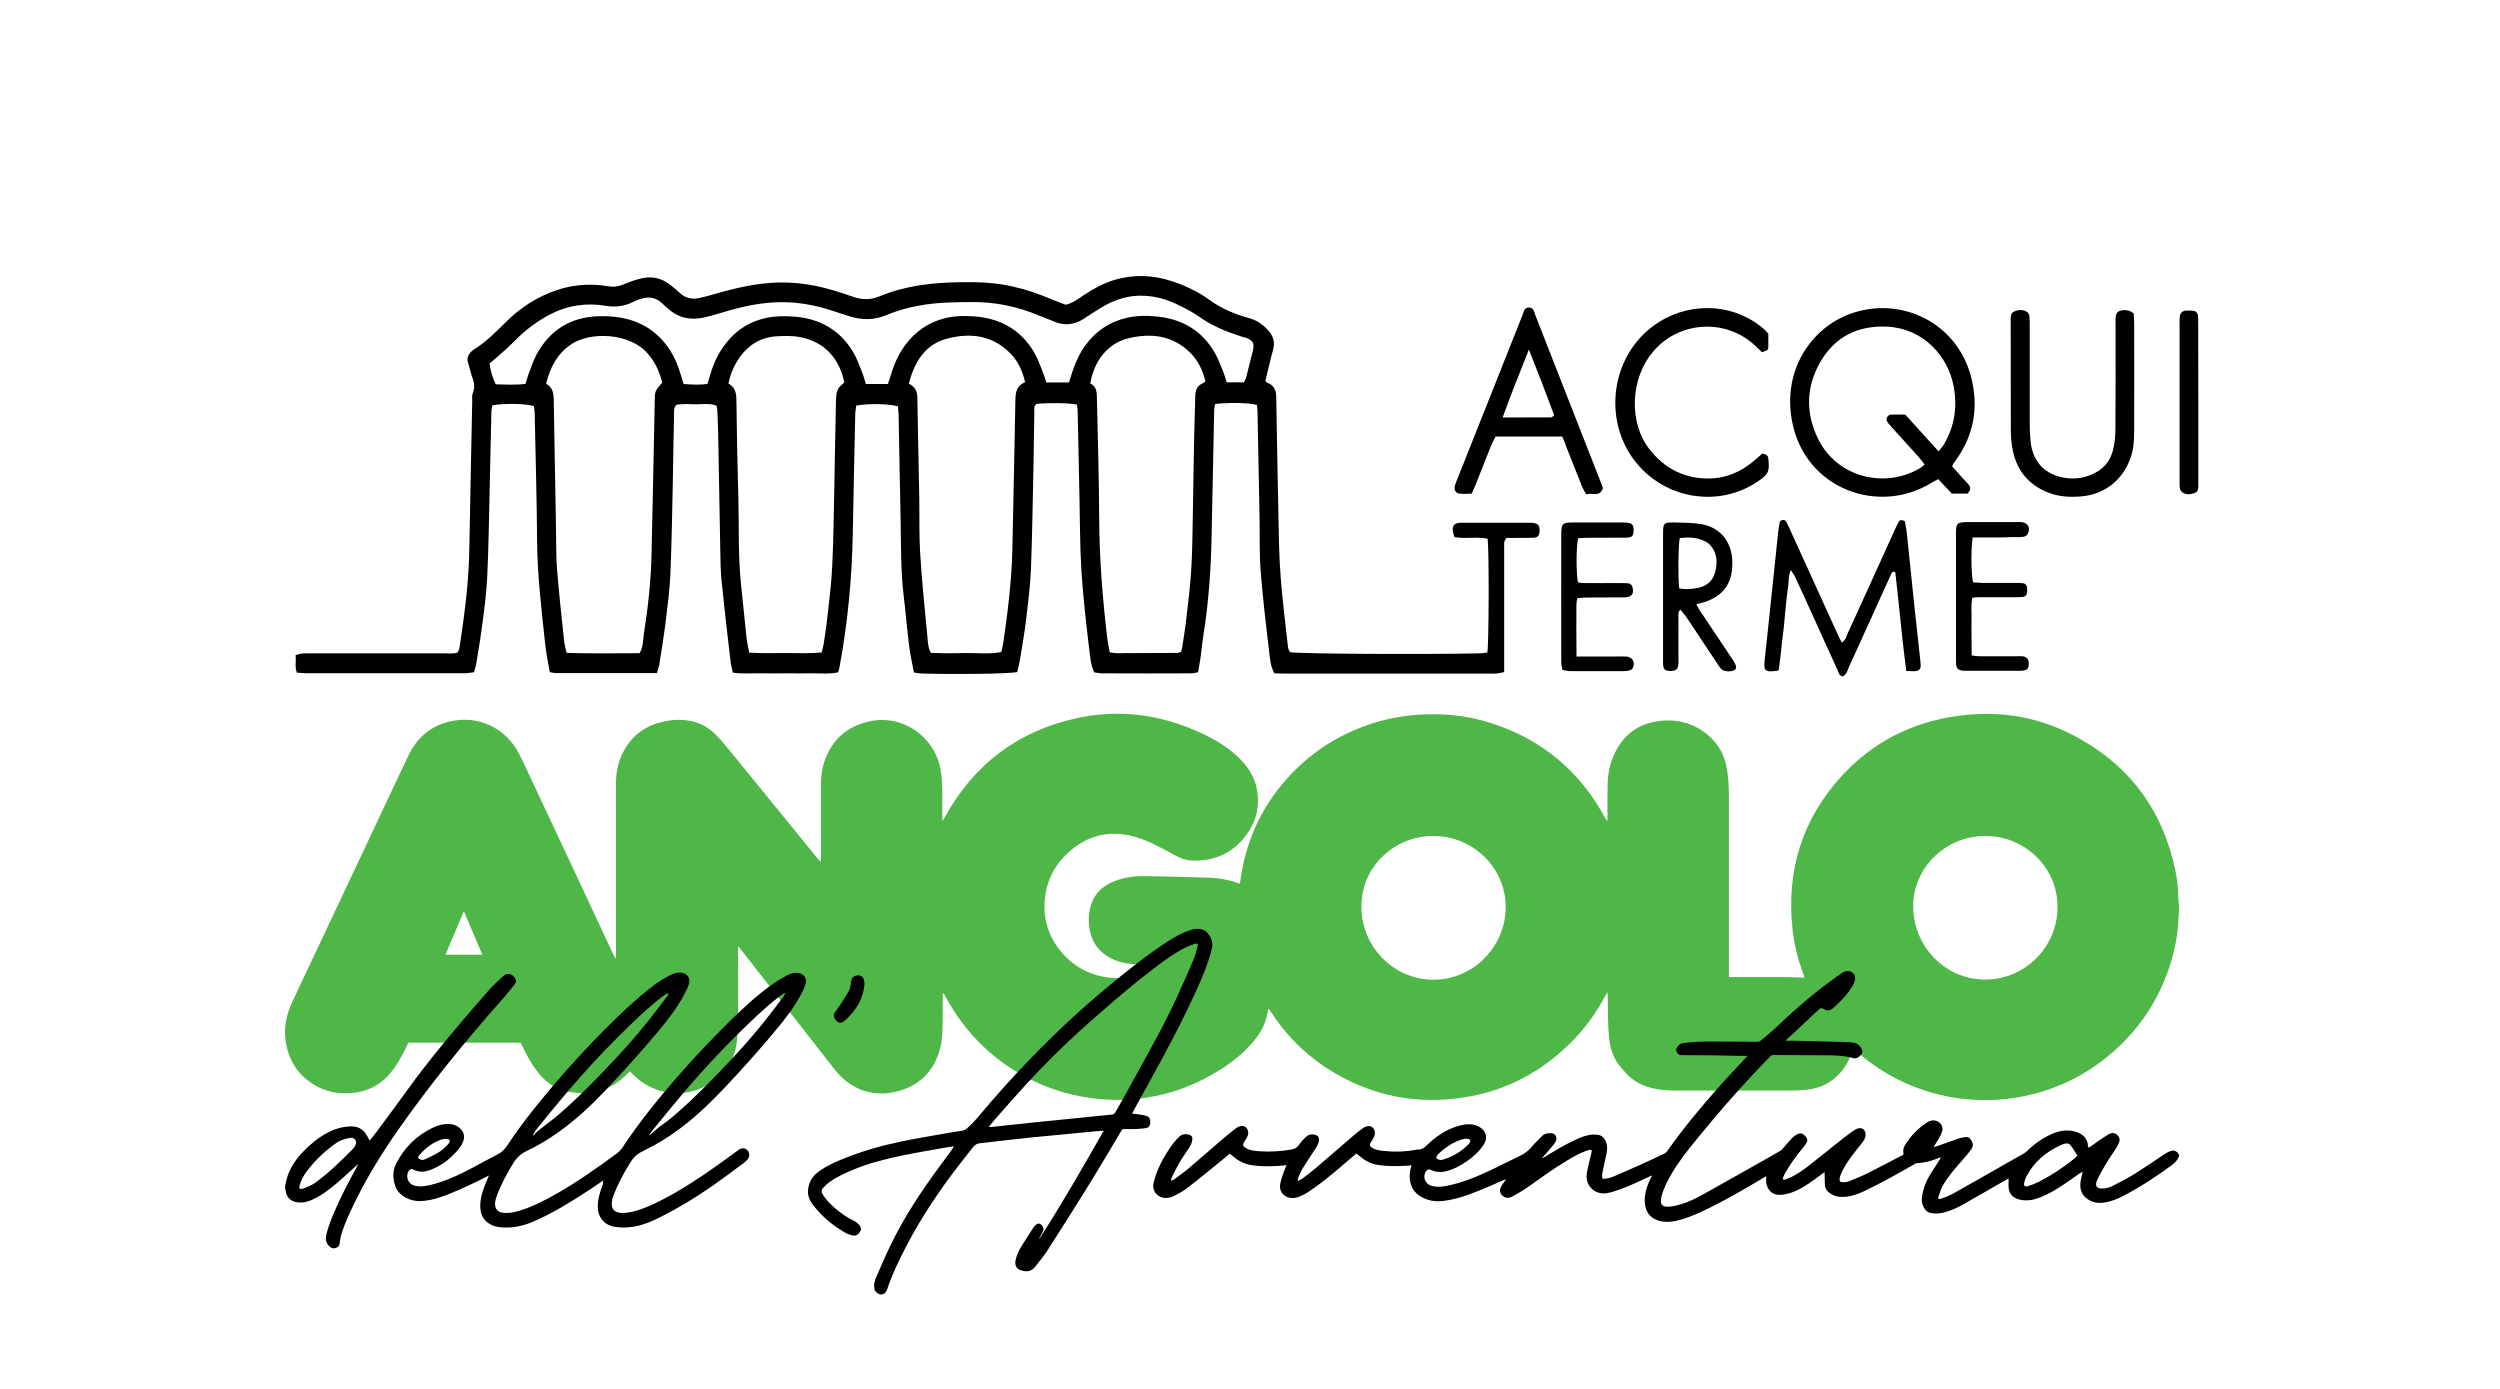
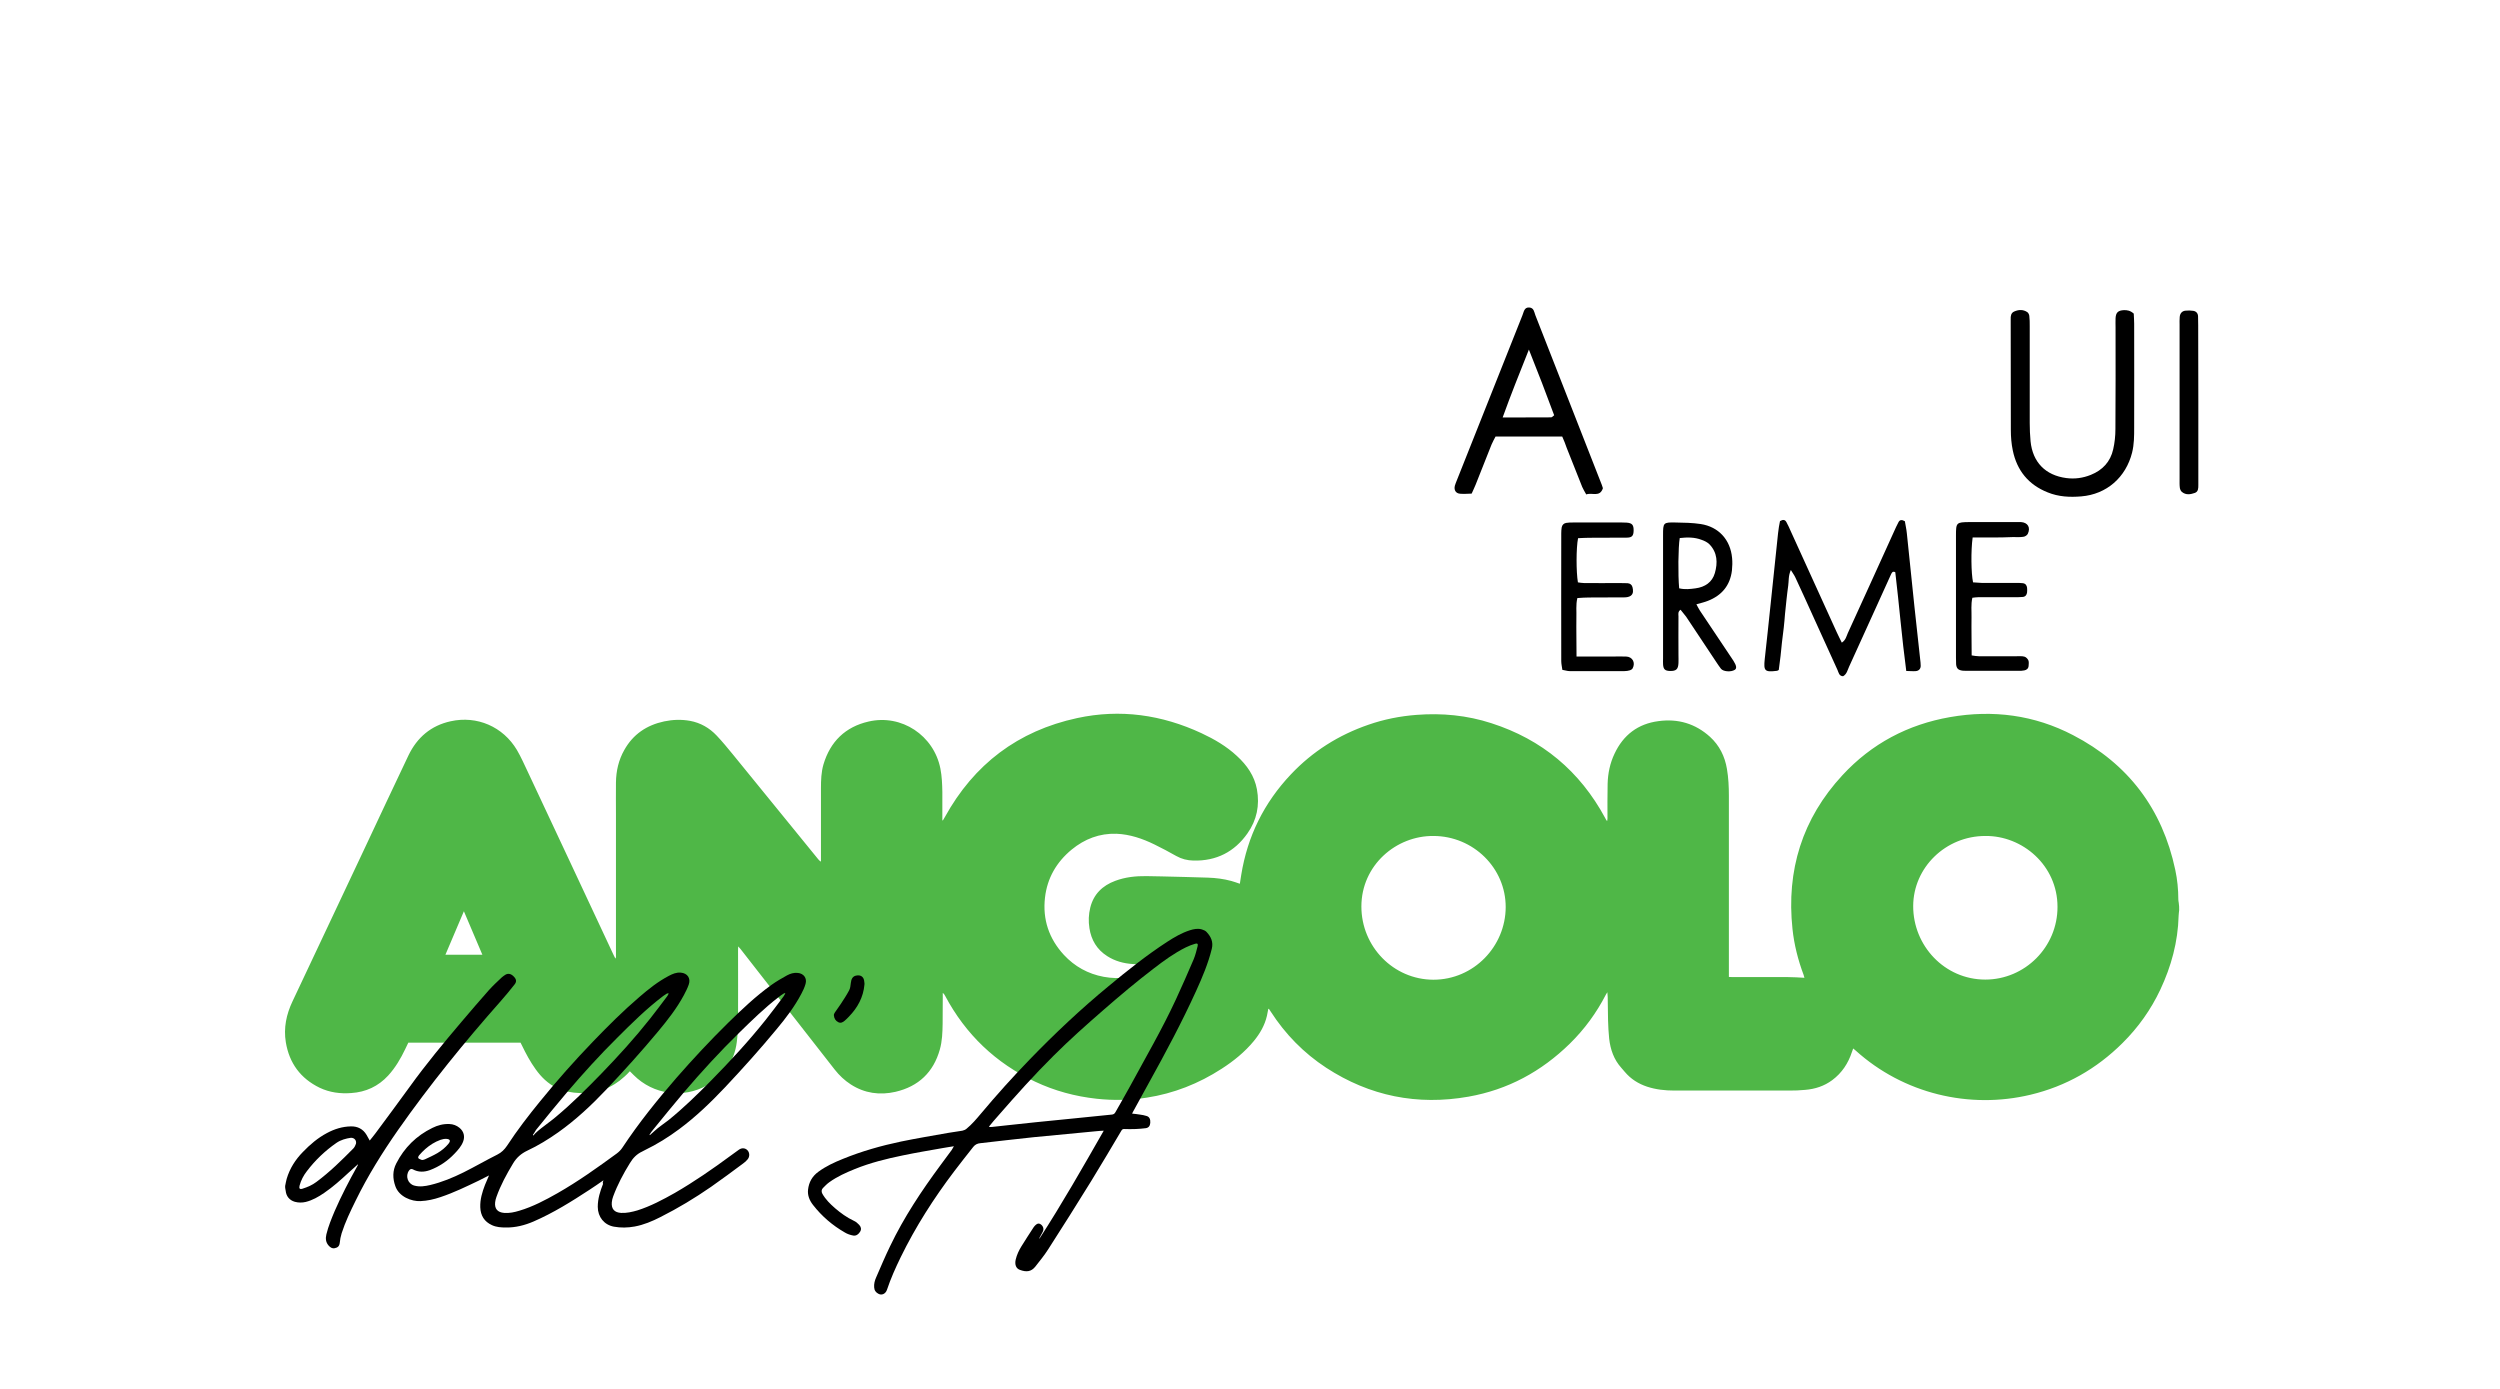
<svg xmlns="http://www.w3.org/2000/svg" version="1.1" id="Livello_1" x="0px" y="0px" viewBox="0 0 1800 1000" style="enable-background:new 0 0 1800 1000;" xml:space="preserve">
  <style type="text/css">
	.st0{fill:#4FB747;}
</style>
  <g>
-     <path d="M473,484.6c-24.8,0-48.9,0-73,0c-1.3,0-2.6-0.4-4.2-0.7c-1.1-6.7-2.5-13.1-3.2-19.6c-2.7-25-5.7-50.1-5.9-75.3   c-0.2-30.1-1.1-60.3-1.7-90.4c0-2.1-0.4-4.3-0.6-6.2c-6-1.9-21.3-2.1-29.9-0.6c-0.2,1.4-0.7,3-0.7,4.6c-0.4,18.1-0.8,36.2-1.2,54.2   c-0.5,21.6-0.8,43.3-1.8,64.9c-0.6,12-2.2,24-3.8,35.9c-1.2,9.2-2.8,18.4-4.3,27.6c-0.3,1.6-0.9,3.1-1.5,5c-2,0.2-3.8,0.7-5.6,0.7   c-38.7,0-77.3,0-116,0c-1.9,0-3.8-0.3-5.8-0.4c-1.8-4.2-0.4-8.2-1-12.6c1.9-0.5,3.4-1.1,4.9-1.2c2.5-0.2,4.9-0.1,7.4-0.1   c31.8,0,63.6,0,95.4,0c3,0,6,0.5,9.1-0.7c0.4-1,1-2,1.2-3c3.3-22.2,6.4-44.5,7-67c0.4-15.6,0.6-31.2,0.9-46.8   c0.4-21.4,0.8-42.7,1.3-64.1c0-1.9-0.3-4,0.4-5.7c1.7-4.2,1-8-0.5-11.9c-1.1-3.1-1.7-6.3-2.8-9.5c-1.3-4,0.1-6.9,3.2-9.4   c0.2-0.2,0.4-0.3,0.7-0.5c8.7-5.4,15.8-12.5,23-19.7c10.4-10.4,22.5-18.3,36.5-23.1c10.5-3.6,21.4-4.7,32.4-3.6   c1.9,0.2,3.8,0.5,5.7,0.8c3.9,0.6,7.5-0.2,11.1-1.7c4.3-1.8,8.7-3.4,13.2-4.3c7-1.4,13.6,0.2,19.4,4.7c2.4,1.8,4.7,3.8,6.9,5.8   c3.9,3.7,8.4,5,13.6,4c3.5-0.7,6.9-1.6,10.3-2.6c11.6-3.4,23.2-6.3,35.2-7.8c17.5-2.2,34.4-0.4,51.2,4.6c5,1.5,9.9,3.1,14.8,4.8   c6.5,2.3,12.7,2.3,19.1-0.4c18.3-7.6,37.5-9.8,57.1-10.1c13.2-0.3,26.3,0.2,39.2,3.2c9.4,2.1,18.4,5.3,27.2,9   c3.5,1.4,7.1,2.8,10.3,4c5.5-1.2,9.3-4.4,13.4-7.1c6.7-4.4,13.6-8.2,21.3-10.6c14.1-4.3,28.1-3.8,42,0.8   c9.4,3.1,18.4,7.3,26.4,13.1c8.8,6.4,18.6,10.6,28.9,13.4c5.9,1.6,10.3,4.8,14.2,9.2c3.5,4,4.7,8.5,3.2,13.7   c-1.2,4.2-2.2,8.5-3.2,12.7c-0.8,3.2-1.6,6.4-2.3,9.5c0.4,0.6,0.7,1.2,1.1,1.4c5.2,1.8,6.7,5.5,6.7,10.8c0.5,35.1,1.3,70.1,2,105.2   c0.3,16.4,1.8,32.8,3.6,49.2c0.8,7.3,1.6,14.7,2.5,22c0.3,2.4,0.2,5,2,6.9c7.7,1.2,97.2,1.7,136.4,0.8c1.9,0,3.7-0.4,5.5-0.6   c1.1-6.5,1.3-73.1,0.2-81.9c-7.6-1.7-15.6,0.3-23.9-1.2c-0.4-1.7-1.2-3.5-1.3-5.2c-0.1-3,1.4-4.6,4.3-5c1.4-0.2,2.7-0.1,4.1-0.1   c15.4,0,30.7,0,46.1,0c0.8,0,1.6,0,2.5,0c4.5,0.3,5.8,1.8,5.6,6.2c-0.2,3.1-1.4,4.5-4.5,4.6c-4.4,0.1-8.8,0.1-13.2,0.1   c-2.2,0-4.3,0-6.1,0c-2.4,2.5-1.6,5.1-1.7,7.5c0,25.8,0,51.5,0,77.3c0,3.8,0,7.6,0,11.8c-2,0.4-3.5,0.8-5.1,1s-3.3,0.1-4.9,0.1   c-48.8,0-97.6,0-146.5,0c-3,0-6-0.1-8.9-0.2c-2.8-4.8-3.1-9.8-3.7-14.6c-2.3-19.6-4.7-39.2-6.2-58.8c-1-12.3-0.6-24.6-0.8-37   c-0.5-26-1-52-1.5-78.1c0-1.6-0.3-3.2-0.4-4.7c-5.6-1.6-18.4-1.9-30-0.8c-0.3,1.4-0.8,2.9-0.8,4.5c-0.6,29.3-1.2,58.6-1.8,87.9   c-0.4,24.7-2,49.3-5.9,73.7c-0.9,5.7-1.4,11.4-2.2,17.1c-0.5,3.2-1.1,6.5-1.7,10c-1.7,0.3-3.3,0.8-4.8,0.8   c-21.4,0.1-42.8,0.1-64.2,0c-1.9,0-3.8-0.4-5.8-0.7c-2.6-5.8-3-11.8-3.7-17.7c-2.2-18.5-4.3-37-5.5-55.6c-1.1-17.8-1-35.6-1.4-53.4   c-0.5-20.5-0.9-41.1-1.3-61.6c0-1.6-0.4-3.2-0.5-4.5c-6.7-1.2-19.3-1.4-29.1-0.5c-2.1,1.6-1.6,3.9-1.6,6   c-0.2,11.2-0.3,22.5-0.5,33.7c-0.6,26.3-0.9,52.6-1.9,78.9c-0.5,12.3-2.1,24.6-3.5,36.8c-1.2,9.8-2.9,19.5-4.5,29.2   c-0.5,2.9-1.3,5.8-1.9,8.5c-6.9,1.3-44.7,1.8-69.3,1c-1.6-0.1-3.1-0.4-5.1-0.7c-1.3-7-2.8-13.6-3.6-20.4   c-1.4-11.4-2.3-22.9-3.7-34.3c-2.3-19.1-1.9-38.3-2.3-57.5c-0.6-24.4-0.9-48.8-1.4-73.1c0-2.1-0.3-4.3-0.5-6.3   c-6.2-1.9-21-2.2-30-0.6c-0.2,1.7-0.6,3.5-0.7,5.3c-0.6,29-1.3,58.1-1.8,87.1c-0.6,32.4-3.7,64.5-9.6,96.3c-0.2,1-0.6,2-1,3.4   c-6.3,1.4-12.6,0.6-18.8,0.7c-6.3,0.1-12.6,0-18.9,0c-6.3,0-12.6,0.1-18.9,0c-6.2-0.1-12.5,0.5-19.2-0.5c-0.7-3.5-1.5-6.6-1.8-9.8   c-2.2-18.5-4.3-37-6.2-55.5c-0.8-7.6-0.9-15.3-1-23c-0.5-25.7-0.9-51.5-1.4-77.3c-0.1-7.7-0.4-15.3-0.7-23c0-1.1-0.3-2.1-0.6-3.6   c-4.8-1.9-9.8-1-14.6-1c-4.9-0.1-9.8-0.5-14.4,0.4c-2.2,2.7-1.5,5.6-1.6,8.2c-0.4,16.4-0.6,32.9-0.9,49.3   c-0.5,21.4-0.8,42.7-1.7,64.1c-0.5,11.7-2.1,23.5-3.5,35.1c-1.3,10.3-3,20.6-4.6,30.9C474.1,480.5,473.7,482,473,484.6z    M393.2,276.3c4.3,2.3,5.4,6.2,5.5,10.9c0.4,30.4,1.1,60.7,1.6,91.1c0.2,10.1,0,20.3,0.7,30.4c1.2,15.8,2.9,31.6,4.6,47.4   c0.5,4.5,0.8,9.2,2.5,14c17.7,0.5,35.2,0.3,52.4,0.2c2.8-4.7,2.4-9.5,3.1-14.1c3-18.9,5.1-38,5.5-57.1c0.9-36.7,1.5-73.3,2.3-110   c0.1-2.4-0.1-5.1,0.7-7.3c1-2.4,3.1-4.2,4.7-6.3c-2.3-9.3-5.6-15.2-10.5-21c-12.6-14.7-41.3-16.2-55.3-6.4   C401.3,254.7,396.1,264.4,393.2,276.3z M524.5,276.2c4.6,2.4,5.7,6.6,5.7,11.6c0.3,23.3,0.7,46.6,1.4,69.8   c0.6,21.6-0.3,43.3,2.1,64.8c1.4,12.2,2.4,24.5,3.8,36.8c0.4,3.5,1.2,6.9,1.9,10.7c8.8,0.6,17.3,0.3,25.8,0.3   c8.7,0,17.4,0.4,26.4-0.4c0.5-2.2,1.1-4,1.4-5.9c0.9-6.2,2-12.4,2.6-18.7c1.4-12.5,3-25,3.6-37.6c0.9-18.6,1.1-37.2,1.5-55.8   c0.4-21.1,0.7-42.2,1.2-63.3c0.1-2.7,0.2-5.6,1.3-8c0.9-2.1,3.1-3.5,4.7-5.2c-3.6-17.4-14.3-28.9-31-32.4   c-5.5-1.2-11.5-1.1-17.2-0.8c-11,0.5-19.9,5.5-26.5,14.3C528.9,262.3,525.9,268.7,524.5,276.2z M738.1,275.2   c-2-8.3-5.1-15-10.3-20.4c-12.7-13.3-28.7-15.4-45.5-11.1c-16.4,4.1-23.8,17-28,32.5c4.5,2.2,6.1,5.4,6.2,10.1   c0.3,24.4,1,48.8,1.4,73.1c0.2,12.9-0.2,25.8,0.6,38.6c1.2,19.7,3.2,39.3,5.1,58.9c0.4,4.2,0.4,8.7,2.5,13.1   c8.7,0.5,17.1,0.4,25.6,0.2c8.4-0.1,16.8,0.9,25.2-0.7c0.6-2.5,1.2-4.6,1.5-6.8c3.2-22.2,6-44.5,6.5-67   c0.7-36.2,1.6-72.3,2.2-108.5C731.3,281.9,732.2,277.5,738.1,275.2z M850.4,469.2c0.3-1.2,0.7-2.5,0.9-3.8c0.9-6.2,2-12.4,2.7-18.7   c1.4-12.2,3-24.5,3.7-36.7c0.9-14.5,0.9-29,1.2-43.5c0.4-17.5,0.5-35,0.9-52.6c0.2-9.6,0.6-19.1,0.8-28.7c0.1-4.2,1.2-7.5,5.4-9.2   c0.7-0.3,1.3-0.9,1.9-1.4c-1.9-8-5.2-14.8-10.7-20.4c-12.7-12.8-28.4-14.6-44.9-10.6c-14.6,3.6-24.6,16.1-27.3,32.5   c4.9,2.2,4.7,7,4.8,11.7c0.6,28.2,1.5,56.4,1.6,84.6c0.1,29.1,2.4,58,5.8,86.8c0.4,3.5,1.2,6.9,1.8,10.5c2.1,0.2,3.7,0.6,5.3,0.6   c14.5,0,29-0.1,43.6-0.2C848.7,470.1,849.4,469.5,850.4,469.2z M769.7,275.4c1-3.4,1.8-6,2.7-8.6c2.2-6.5,5.1-12.7,9.2-18.3   c7.4-10.1,17.1-16.7,29.4-19.6c7.4-1.7,14.8-1.8,22.1-1c18,1.8,32.3,10.1,41.5,26c2.6,4.5,4.3,9.4,6.3,14.2   c0.9,2.2,1.5,4.6,2.3,7.2c4.2,0,8.3,0,12.4,0c0.6-1.1,1.2-2,1.5-3c1.7-6.6,3.4-13.3,5-19.9c1.2-5.3,0-7.4-5.3-9.3   c-0.8-0.3-1.6-0.4-2.4-0.6c-11-3.5-21.6-7.7-31.1-14.5c-4.9-3.5-10.3-6.2-15.7-8.8c-7.2-3.5-14.9-5.7-22.9-6.2   c-11.6-0.8-22.2,2.6-32,8.6c-4.2,2.5-8.3,5.3-12.5,8c-6.7,4.3-13.7,5.1-21.1,2c-3.5-1.5-7.1-2.8-10.7-4.3   c-15.6-6.5-31.8-10-48.8-9.8c-5.5,0-11,0.1-16.4,0.3c-15.4,0.6-30.5,3-44.8,9c-8.7,3.7-17.5,3.8-26.5,1c-4.4-1.4-8.9-2.8-13.3-4.3   c-12.3-4-24.9-6.2-37.9-5.9c-12.2,0.3-23.9,2.6-35.5,5.9c-5.8,1.6-11.5,3.5-17.4,4.9c-9.9,2.4-19,0.9-26.8-6.2   c-1.4-1.3-3-2.5-4.3-3.8c-4.7-4.6-10.1-5-16-3c-1.8,0.6-3.6,1.3-5.3,2.2c-6.1,3-12.3,3.7-19.1,2.6c-13.9-2.3-27.3-0.5-39.9,6   c-9.8,5.1-18.5,11.7-26.2,19.6c-4.2,4.3-8.8,8.2-13.3,12.2c-1.4,1.3-2.9,2.4-4.4,3.6c0.6,5.5,2.1,10.3,4.4,15.1   c7.4,0.2,14.5,0.6,21.5-0.3c0.8-2.8,1.4-5.2,2.3-7.5c1.8-4.6,3.3-9.3,5.6-13.6c7.9-14.6,19.8-24,36.3-26.8c6.1-1,12.6-1.1,18.8-0.5   c17.6,1.6,31.8,9.5,41.4,24.8c3.2,5.2,5.5,10.7,7.2,16.5c0.7,2.3,1.4,4.6,2.2,7.2c5.9,0.4,11.5,0.8,17.2-0.1c0.6-2,1-3.6,1.5-5.1   c2.1-7.4,5-14.5,9.4-20.9c7.6-11.1,17.7-18.4,31-21.4c6.6-1.5,13.1-1.5,19.6-1.1c18.7,1.2,33.6,9.3,43.4,25.6   c2.8,4.7,4.5,9.9,6.6,15c1,2.5,1.6,5.2,2.5,8c5.3,0,10.4,0,15.9,0c0.6-1.9,1.3-3.7,1.8-5.5c2.3-7.9,5.5-15.5,10.4-22.2   c7.4-10.1,17-16.8,29.3-19.8c6.8-1.6,13.6-1.7,20.4-1.2c18.7,1.3,33.6,9.4,43.3,25.8c2.8,4.7,4.5,9.9,6.6,15   c0.9,2.2,1.5,4.5,2.3,6.8C758.9,275.4,764.1,275.4,769.7,275.4z" />
-     <path d="M1405.6,335.8c3.9,4.4,7.7,8.7,11.6,12.9c2.2,2.4,1.6,4.4-0.6,6.7c-3.5,0-7.3,0-11.3,0c-3.1-3.4-6.3-6.8-9.7-10.4   c-1.8,0.9-3.5,1.7-5.1,2.7c-37.8,23.3-90.3,4.5-100-43.3c-7.8-38.3,14.3-68.9,42.4-78.7c35.9-12.6,76.1,6.5,86.3,45.7   c5.5,21.2,2.2,41.3-10.6,59.4c-0.8,1.1-1.6,2.2-2.4,3.3C1406.1,334.3,1406,334.6,1405.6,335.8z M1395.8,325   c1.6-2.1,2.8-3.3,3.6-4.7c7.8-13,10-26.9,7.3-41.8c-4-22.4-22.3-42.1-47.9-43.3c-21-1-37.5,7.1-48.1,25.3   c-10.3,17.8-10.8,36.5-1.9,55c13.6,28.5,48.7,36.8,74.2,21.2c0.9-0.5,1.6-1.3,2.7-2.3c-1.5-2-2.8-3.7-4.2-5.3   c-6.6-7.3-13.2-14.6-19.8-21.9c-1.1-1.2-2.2-2.4-3-3.8c-1.1-1.9,0.5-4.8,2.7-4.9c3.5-0.1,7,0,10.4,0   C1379.8,307.3,1387.5,315.8,1395.8,325z" />
    <path d="M1281.6,375.2c2.2-1.3,3.6-1.1,4.6,0.7c1.2,2.2,2.2,4.4,3.2,6.7c11,24.2,22,48.3,33,72.5c1.1,2.5,2.4,4.9,3.7,7.6   c2.8-1.8,3.3-4.5,4.3-6.8c11.2-24.4,22.2-48.8,33.3-73.2c1-2.2,2-4.5,3.2-6.7c0.9-1.8,2.4-2,4.6-0.7c0.4,2.6,1.1,5.5,1.4,8.5   c1.9,17.7,3.7,35.4,5.5,53.1c1.3,12.5,2.7,25,4.1,37.6c0.2,1.6,0.4,3.3,0.4,4.9c0,2.1-1.3,3.6-3.5,3.8c-2.1,0.2-4.3-0.1-6.9-0.1   c-3.2-24-5.1-47.6-7.9-71.1c-2-1-2.5,0.4-3.1,1.6c-3.7,8.2-7.5,16.4-11.2,24.7c-6.3,14-12.7,27.9-19,41.8c-1.1,2.4-1.6,5.3-4.3,6.8   c-2.9-0.1-3.2-2.7-4-4.5c-5.7-12.4-11.3-24.9-17-37.4c-4.4-9.7-8.8-19.5-13.3-29.1c-0.7-1.6-1.8-3-3.3-5.5   c-1.9,4.3-1.4,7.9-1.9,11.3c-0.4,3.3-0.9,6.5-1.2,9.8c-0.4,3.5-0.8,7.1-1.1,10.6c-0.3,3.3-0.5,6.6-0.9,9.8   c-0.4,3.5-0.9,7.1-1.3,10.6c-0.4,3.3-0.7,6.5-1,9.8c-0.4,3.5-0.9,7-1.3,10.1c-0.8,0.4-1,0.6-1.3,0.6c-8.8,1.1-9.7,0.1-8.8-8.4   c1.5-13.1,2.8-26.1,4.2-39.2c1.8-17.2,3.6-34.3,5.4-51.5C1280.5,380.7,1281.1,377.8,1281.6,375.2z" />
    <path d="M1124.8,314.3c-16.4,0-32,0-48,0c-1,2-2.1,3.8-2.9,5.8c-3.9,9.7-7.6,19.3-11.5,29c-0.8,2-1.8,4-2.8,6.3   c-2.8,0.1-5.5,0.3-8.2,0.1c-3.2-0.2-4.7-2.6-3.9-5.8c0.4-1.3,0.9-2.6,1.4-3.8c15.8-39.7,31.5-79.4,47.3-119c1-2.4,1.2-5.8,5-5.5   c3.2,0.3,3.4,3.2,4.2,5.4c16,40.8,31.9,81.6,47.9,122.3c0.3,0.8,0.5,1.6,0.8,2.4c-2.2,6.8-7.8,2.9-12,4.5c-1.2-2.2-2.2-3.7-2.9-5.4   c-3.8-9.4-7.5-18.8-11.2-28.2C1127.2,319.8,1126.1,317.4,1124.8,314.3z M1081.9,300.6c12.5,0,23.7,0,34.9-0.1   c0.6,0,1.3-0.8,2.2-1.5c-5.7-15.4-11.5-30.6-18.2-47.3C1094.1,268.6,1087.9,283.9,1081.9,300.6z" />
    <path d="M1536.3,225.8c0.1,2.4,0.3,4.9,0.3,7.3c0,24.9,0.1,49.8,0,74.8c0,6,0,12-1.5,18c-4.5,17.8-18.3,30-36.6,31.5   c-8.2,0.7-16.4,0.3-24.2-2.9c-13.8-5.5-22.1-15.7-25.1-30.2c-1-4.8-1.4-9.8-1.4-14.7c-0.1-25.7-0.1-51.5-0.1-77.2   c0-0.8,0-1.6,0-2.5c-0.1-2.3,0.2-4.6,2.5-5.6c3.1-1.4,6.4-1.6,9.4,0.4c0.8,0.5,1.4,1.8,1.5,2.7c0.3,2.4,0.3,4.9,0.3,7.4   c0,23.3,0,46.6,0,69.8c0,4.4,0.2,8.8,0.6,13.1c1.5,15.1,10.7,24.5,25.7,26.5c6.1,0.8,12,0,17.7-2.3c8.5-3.4,14.1-9.5,16.1-18.4   c1.1-4.8,1.6-9.7,1.6-14.6c0.2-24.4,0.1-48.7,0.1-73.1c0-2.2-0.1-4.4,0-6.6c0.2-4.2,1.8-5.7,6.1-5.9   C1531.6,223.3,1533.7,223.5,1536.3,225.8z" />
-     <path d="M1268.8,326.6c2.8,0.3,4.2,1.3,4.4,3.6c1,9.2,0.2,11.1-7.5,16.4c-24.3,16.6-57.4,14.4-79.9-5.4   c-33.9-29.8-29.2-85.9,9.1-109.6c24.4-15.1,55.8-12.5,76.2,6.3c0.6,0.6,1.1,1.2,2.1,2.4c0,2.8,0,6,0,9.3c0,2.4-0.1,2.4-4.6,4   c-1.6-1.6-3.4-3.3-5.1-4.9c-21.1-19.7-55.1-17.7-73.8,5.1c-16,19.4-16.9,50.7-2.2,69.5c11.1,14.3,25.9,21.7,44.1,21.2   c11.6-0.3,21.8-4.9,30.7-12.2C1264.5,330.5,1266.5,328.6,1268.8,326.6z" />
    <path d="M1210,439c-2.1,1.5-1.5,3.3-1.5,4.8c-0.1,9.3,0,18.6,0,27.9c0,1.9,0.1,3.8,0,5.7c-0.2,4.5-1.7,5.8-6.1,5.7   c-3.6-0.1-4.8-1.2-5-4.9c-0.1-1.4,0-2.7,0-4.1c0-29.6,0-59.1,0-88.7c0-9.1,0.1-9.4,9.1-9.2c6,0.1,12.1,0.2,18,1.1   c13,2,21.4,11.4,22.6,24.4c0.3,3,0.2,6-0.1,9c-1.3,10.8-7.3,18-17.3,21.9c-2.5,1-5.2,1.6-8.3,2.5c1,1.7,1.6,3.2,2.5,4.5   c7,10.5,14,20.9,21,31.4c1.1,1.6,2.2,3.2,3.2,4.8c2.2,3.5,2.5,5.5,0.9,6.5c-2.8,1.7-8.2,1.3-9.9-0.8c-1.2-1.5-2.2-3.1-3.3-4.7   c-7.3-10.9-14.5-21.9-21.8-32.8C1212.6,442.2,1211.3,440.6,1210,439z M1209,423.6c4.3,1,8,0.5,11.8,0c6.8-0.9,12-4.4,13.9-11   c2.1-7.3,1.9-14.7-3.9-20.7c-1.5-1.5-3.6-2.5-5.6-3.2c-5.2-2-10.5-1.9-15.8-1.3C1208.3,394.1,1208.1,413.8,1209,423.6z" />
    <path d="M1135.1,472.7c9.3,0,17.5,0,25.7,0c3.3,0,6.6-0.1,9.9,0c4.7,0.1,7,4.4,4.8,8.5c-0.3,0.6-1.2,1.2-1.9,1.4   c-1.3,0.4-2.7,0.6-4,0.6c-13.2,0-26.3,0-39.5,0c-1.6,0-3.2-0.6-5.2-0.9c-0.3-2.2-0.8-4.3-0.8-6.4c-0.1-30.7,0-61.3,0-92   c0-1.4,0.1-2.7,0.3-4.1c0.3-1.8,1.5-3,3.2-3.3c1.6-0.3,3.3-0.3,4.9-0.3c11.8,0,23.6,0,35.4,0c1.1,0,2.2,0,3.3,0.1   c4,0.3,5.1,1.7,5,5.9c-0.1,3.6-1.2,4.9-5,4.9c-9,0.1-18.1,0-27.1,0.1c-2.7,0-5.3,0.2-7.9,0.3c-1.4,7-1.4,24.3-0.1,31.8   c1.4,0.2,3,0.5,4.5,0.5c8.5,0.1,17,0,25.5,0c1.9,0,3.8,0.1,5.7,0.1c1.9,0.1,3.2,1.2,3.6,2.9c0.5,2.1,0.8,4.6-1.2,6.1   c-1.2,0.9-3,1.2-4.6,1.2c-8.5,0.1-17,0-25.5,0.1c-2.7,0-5.4,0.2-8.4,0.4c-1.2,5-0.5,9.6-0.7,14.2c-0.1,4.4,0,8.8,0,13.1   C1135,462.4,1135,467,1135.1,472.7z" />
    <path d="M1420.3,387c-1.3,9.4-1.1,25.8,0.3,32.3c2,0.1,4.1,0.3,6.2,0.4c8.2,0,16.4,0,24.7,0c1.6,0,3.3,0,4.9,0.2   c1.9,0.2,2.9,1.5,3.1,3.3c0.1,1.1,0.1,2.2,0,3.3c-0.2,1.8-1.2,3.1-3,3.3c-2.2,0.2-4.4,0.2-6.6,0.2c-8.5,0-17,0-25.5,0   c-1.3,0-2.6,0.2-4.3,0.4c-1.1,4.9-0.5,9.5-0.6,14.1c-0.1,4.4,0,8.8,0,13.1c0,4.6,0,9.2,0.1,14.3c2,0.3,3.6,0.6,5.2,0.6   c9,0.1,18.1,0,27.1,0c1.9,0,3.9-0.2,5.7,0.3c1.1,0.3,2.3,1.5,2.8,2.6c0.5,1.2,0.3,2.7,0.2,4c-0.1,1.9-1.4,3-3.1,3.3   c-1.3,0.3-2.7,0.3-4.1,0.3c-12.6,0-25.2,0-37.8,0c-0.8,0-1.6,0-2.5-0.1c-3.2-0.4-4.4-1.6-4.7-4.6c-0.1-1.6-0.1-3.3-0.1-4.9   c0-29.3,0-58.6,0-87.9c0-9.3,0.3-9.5,9.8-9.6c11,0,21.9,0,32.9,0c1.4,0,2.7,0,4.1,0c4.9,0.3,7.1,3.9,4.9,8.5c-0.5,1-2,2-3.2,2.1   c-2.4,0.4-4.9,0.2-7.4,0.2C1439.9,387.1,1430.3,387,1420.3,387z" />
    <path d="M1582.8,289.3c0,18.1,0,36.2,0,54.2c0,1.9,0,3.8,0,5.8c0,2.2,0,4.7-2.5,5.6c-3.1,1.1-6.4,1.7-9.3-0.7   c-0.8-0.6-1.3-1.8-1.5-2.8c-0.3-2.2-0.2-4.4-0.2-6.6c0-37,0-74,0-110.9c0-1.9-0.1-3.8,0.1-5.7c0.2-2.5,1.6-4.2,4-4.5   c1.9-0.2,3.8-0.2,5.7,0.1c2.1,0.3,3.4,1.7,3.5,3.9s0.1,4.4,0.1,6.6C1582.8,252.6,1582.8,270.9,1582.8,289.3z" />
  </g>
  <g>
    <path class="st0" d="M1569,655.3c-0.1,1.4-0.4,2.8-0.4,4.2c-0.5,18.7-5.3,36.3-13.2,53.1c-6.8,14.4-15.9,27.2-27.2,38.4   c-18.6,18.5-40.7,31.1-66.2,37.2c-44.2,10.6-91.5-0.8-125.8-31.7c-0.5-0.5-1.1-0.9-1.9-1.6c-0.3,1-0.6,1.7-0.9,2.5   c-2.7,8.2-7.2,15.1-14.2,20.3c-5.8,4.3-12.3,6.4-19.4,7c-3.8,0.4-7.7,0.5-11.5,0.5c-27.6,0-55.2,0-82.8,0c-6.7,0-13.2-0.7-19.6-2.8   c-6.3-2.1-11.7-5.5-16-10.6c-0.8-1-1.7-2-2.5-2.9c-5.4-6-7.9-13.2-8.8-21.1c-0.9-8.8-0.9-17.5-1-26.3c0-2.3,0-4.6-0.3-7.1   c-0.3,0.5-0.7,1.1-1,1.6c-6.8,13.2-15.4,25-26,35.4c-20.5,20.1-44.7,33.2-73,38.2c-36.8,6.5-71.1-0.4-102.4-20.8   c-16.2-10.6-29.5-24.2-40-40.5c-0.4-0.6-0.8-1.2-1.2-1.8c-0.1-0.1-0.3-0.1-0.5-0.2c-0.3,1.7-0.6,3.4-1,5.1   c-1.6,6.9-5,12.7-9.4,18.1c-6.6,8-14.5,14.4-23.2,20c-16.5,10.7-34.5,17.8-53.9,20.8c-12,1.9-24,2.1-36.1,0.8   c-15.5-1.7-30.3-5.7-44.3-12.3c-28.4-13.4-50-34-64.8-61.8c-0.4-0.7-0.8-1.5-1.7-2.1c0,0.6,0,1.2,0,1.8c0,6.8,0,13.6-0.1,20.4   c-0.1,6.2-0.3,12.5-2,18.5c-4.6,16.4-15.3,26.6-31.9,30.5c-11.3,2.6-22.3,1.1-32.2-5.3c-4.5-2.9-8.3-6.5-11.6-10.7   c-18.5-23.6-36.9-47.3-55.4-70.9c-4.1-5.3-8.3-10.6-12.4-15.9c-0.4-0.5-0.9-1-1.7-1.9c-0.1,1.3-0.1,2.1-0.1,2.9   c0,17.1,0.1,34.2,0,51.3c0,4.9-0.3,9.8-0.9,14.6c-1.7,14-9.3,24.3-21.4,31.2c-17.2,9.8-38.8,6.7-52.8-7.3c-0.9-0.9-1.8-1.8-2.8-2.8   c-1.3,1.4-2.5,2.7-3.8,3.8c-9.1,8.4-19.8,12.3-32.2,11.9c-5.8-0.2-11.4-1.2-16.7-3.7c-6.3-3.1-11.1-7.8-15.1-13.4   c-3.9-5.4-7-11.2-9.9-17.2c-0.3-0.6-0.6-1.3-1-2c-26.8,0-53.7,0-80.8,0c-0.7,1.4-1.4,3-2.2,4.6c-3.3,6.9-7.1,13.4-12.3,19.1   c-7.2,7.8-16.1,11.9-26.6,12.6c-7.9,0.6-15.5-0.4-22.7-3.8c-13.8-6.7-21.9-17.7-24.4-32.8c-1.7-10.3,0.4-20.1,4.8-29.4   c17.1-36.3,34.2-72.5,51.3-108.8c10.7-22.8,21.4-45.6,32.2-68.3c6.2-12.9,16.2-21.5,30.4-24.6c19-4.2,37.7,3.9,47.7,20.7   c3,5.1,5.4,10.7,8,16.1c20.6,43.8,41.1,87.7,61.6,131.5c0.4,0.8,0.8,1.6,1.3,2.6c0.6-1,0.4-1.8,0.4-2.6c0-33.6,0-67.2,0-100.7   c0-7.8-0.1-15.7,0-23.5c0.1-8.3,1.9-16.2,6-23.4c6.3-11.3,16.1-17.9,28.7-20.6c6.2-1.3,12.4-1.5,18.6-0.4c7.6,1.4,14,5.1,19.2,10.6   c4.1,4.3,7.9,9,11.7,13.6c20.5,25.1,40.9,50.2,61.3,75.3c0.5,0.7,1.1,1.3,2.1,1.9c0-0.8,0-1.7,0-2.5c0-16.8,0-33.6,0-50.4   c0-5.8,0.2-11.6,1.8-17.1c4.9-16.5,15.8-27.1,32.5-30.9c23.7-5.5,47,10,51.7,33.9c1.1,5.6,1.3,11.3,1.4,16.9c0,6,0,12,0,18   c0,0.8,0,1.5,0,2.3c0.1,0,0.3,0.1,0.4,0.1c0.5-0.8,0.9-1.6,1.4-2.4c21-38.1,52.7-62.1,95.3-71.3c31-6.7,60.9-2.4,89.5,10.9   c9.2,4.3,18,9.4,25.5,16.4c7.2,6.6,12.6,14.3,14.4,24c2.1,11.5-0.1,22.2-6.8,31.7c-9.4,13.4-22.5,20-38.9,19.6   c-4.4-0.1-8.5-1.1-12.4-3.3c-5.1-2.9-10.4-5.7-15.7-8.3c-8.6-4.2-17.6-7.3-27.3-7.7c-12.2-0.4-22.9,3.7-32.3,11.4   c-10.9,9-17.6,20.5-19.2,34.6c-1.8,15.7,2.9,29.6,13.6,41.2c7.8,8.4,17.4,13.7,28.7,15.8c11.4,2.1,22.3,0.6,32.5-5.1   c1.9-1.1,3.8-2.2,5.6-3.7c-0.8,0-1.5-0.1-2.3-0.1c-5-0.1-9.9,0-14.9-0.3c-6.5-0.4-12.8-2.1-18.4-5.7c-7.4-4.7-11.5-11.6-12.8-20.1   c-0.8-5-0.6-9.9,0.6-14.8c2.4-9.7,8.8-15.9,18-19.3c7.2-2.7,14.7-3.5,22.4-3.4c3.6,0,7.2,0.1,10.8,0.2c11.2,0.3,22.4,0.5,33.6,0.9   c5.7,0.2,11.3,0.9,16.8,2.4c2,0.5,3.9,1.3,6.1,2c0.3-2.2,0.7-4.3,1-6.4c4.5-27.8,16.4-51.9,35.8-72.4   c15.6-16.5,34.3-28.3,55.8-35.7c11.2-3.9,22.8-6.2,34.7-7.1c18.3-1.4,36.3,0.3,53.8,6c36.4,11.7,63.7,34.5,81.9,68.2   c0.3,0.6,0.6,1.1,0.9,1.7c0.1,0.1,0.2,0.2,0.6,0.5c0.1-0.7,0.2-1.3,0.2-1.8c0-8.3-0.1-16.6,0.1-24.9c0.2-7.6,1.7-14.9,5-21.8   c6.3-13.4,16.8-21.5,31.7-23.4c14-1.9,26.5,1.8,37,11.3c6.8,6.2,10.7,14.1,12.2,23.1c1.1,6.4,1.4,12.9,1.4,19.3   c0,42.4,0,84.8,0,127.1c0,1,0,2.1,0,3.4c1,0,2,0.1,2.9,0.1c13.2,0,26.4,0,39.6,0c3.9,0,7.8,0.3,11.9,0.5c-0.2-0.8-0.4-1.4-0.6-2.1   c-4-10.7-6.8-21.7-8-33c-4.5-42.2,7-79.5,36-110.8c21-22.7,47.1-36.5,77.5-41.8c30.9-5.4,60.7-1.5,88.5,13   c39.7,20.6,64.3,53.1,73.6,97c1.5,7,2.2,14.2,2.2,21.4c0,0.8,0.2,1.5,0.3,2.3C1569,651.7,1569,653.5,1569,655.3z M1032.2,601.9   c-27-0.3-52,21.1-52,50.8c0,28.9,23.1,52.6,51.8,52.7c29.2,0,52-24.1,52.1-52.2C1084.2,625,1060.8,602,1032.2,601.9z M1429.4,601.9   c-28.5,0-51.8,22.7-51.9,50.4c-0.1,28.6,22.6,53,51.9,53c28.6,0,52.1-23.5,52-52.4C1481.4,623.1,1456.2,601.6,1429.4,601.9z    M320.7,687.4c9.1,0,17.7,0,26.6,0c-4.4-10.5-8.8-20.7-13.3-31.3C329.5,666.8,325.2,676.9,320.7,687.4z" />
  </g>
  <g>
    <path d="M205.3,853.9c0.4-1.7,0.6-3.4,1.1-5.1c2.2-7.5,6.3-13.9,11.7-19.4c5.1-5.3,10.7-10.1,17.3-13.6c5.4-2.9,11.1-4.7,17.3-4.8   c4.8-0.1,8.7,1.9,11.2,6.1c0.8,1.3,1.5,2.6,2.3,4.1c1.4-1.8,2.9-3.5,4.2-5.3c8.3-11.2,16.6-22.4,24.8-33.7   c11.6-16.1,24.3-31.4,37.1-46.5c6.5-7.6,13-15.3,19.7-22.8c2.9-3.2,6.1-6.2,9.3-9.2c0.8-0.7,1.7-1.3,2.6-1.9   c2.1-1.2,4.2-0.7,6.2,1.5c1.7,1.8,2,3.5,0.4,5.5c-3.2,4-6.4,8-9.8,11.8c-26.3,29.7-51.3,60.5-74.1,93c-11.3,16.2-21.8,33-30.5,50.8   c-3.8,7.7-7.5,15.4-10.1,23.5c-0.7,2.3-1.2,4.7-1.4,7.1c-0.3,2.3-1.5,3.3-3.6,3.7c-1.9,0.4-3.2-0.6-4.4-1.9   c-2.1-2.4-2.3-5.1-1.6-8.1c1.4-5.8,3.7-11.3,6-16.8c4.8-11,10.3-21.6,16.1-32c0.3-0.5,0.6-1,0.7-1.7c-2.3,2-4.5,4.1-6.8,6.1   c-5.6,5.2-11.3,10.3-17.6,14.6c-4.1,2.8-8.4,5.3-13.3,6.5c-2.6,0.6-5.2,0.6-7.8-0.1c-3.8-1.1-6.2-3.9-6.6-7.9   c0-0.4-0.2-0.8-0.2-1.1C205.3,855.7,205.3,854.8,205.3,853.9z M252.7,819.2c-3.6,0.5-7.3,1.5-10.5,3.7   c-8.2,5.7-15.3,12.5-21.3,20.4c-2.4,3.1-4.2,6.5-5.2,10.3c-0.2,0.7-0.3,1.8,0.1,2.2c0.4,0.4,1.5,0.3,2.2,0c3.5-1.1,6.9-2.6,9.8-4.8   c9.7-7.2,18.3-15.7,26.7-24.2c0.8-0.9,1.4-2.1,1.8-3.3C256.8,821.1,255.2,819.2,252.7,819.2z" />
    <path d="M434.5,849.8c-3.5,2.4-6.7,4.7-10,6.8c-13,8.5-26.1,16.7-40.4,22.9c-6.3,2.7-12.9,4.4-19.8,4.3c-3.4,0-6.9-0.2-10.1-1.7   c-5.5-2.5-8.2-6.9-8.4-12.9c-0.2-5.6,1.4-10.9,3.4-16.1c0.9-2.2,1.9-4.4,2.9-6.8c-2.6,1.3-5,2.5-7.3,3.7c-9,4.3-18,8.7-27.6,11.9   c-4.7,1.6-9.5,2.7-14.5,2.9c-6.3,0.3-15.5-3.1-18.1-10.9c-1.9-5.4-2-11,0.7-16.2c5.8-11.4,14.5-20,26-25.6c3.8-1.9,7.9-3,12.3-2.8   c2.7,0.1,5.1,1,7.2,2.7c3.2,2.6,4.1,6.3,2.6,10.1c-1.3,3.3-3.7,6-6.1,8.5c-5,5.3-10.9,9.3-17.8,11.9c-4.2,1.5-8.3,1.6-12.3-0.6   c-1-0.5-1.9-0.2-2.7,0.9c-2.8,3.9-0.9,9.5,3.7,10.8c3.9,1.1,7.8,0.5,11.6-0.4c8.4-2,16.3-5.3,24-9.1c8.2-4.1,16.1-8.7,24.3-12.8   c3-1.5,5.1-3.6,7-6.4c7.3-11.2,15.5-21.8,23.9-32.1c12.1-14.9,24.8-29.2,38.1-43c10.7-11.1,21.6-22,33.3-32   c6.6-5.7,13.4-11.1,21.2-15.2c2.7-1.4,5.4-2.6,8.6-2.3c4.8,0.4,7.3,4.1,5.7,8.6c-0.9,2.6-2.2,5.1-3.5,7.6   c-5.1,9.5-11.7,17.9-18.6,26.2c-11.9,14.3-24.4,28.1-37.2,41.7c-10.7,11.3-22,21.9-34.7,30.9c-7.1,5-14.4,9.5-22.3,13.2   c-4.4,2.1-7.7,5-10.2,9.2c-4.7,7.8-9,15.7-12,24.2c-0.4,1.2-0.8,2.5-0.9,3.8c-0.5,4.7,1.8,7.2,6.5,7.6c3.8,0.3,7.4-0.5,11-1.6   c9.7-2.9,18.6-7.6,27.4-12.6c14.9-8.5,28.9-18.5,42.7-28.6c1.6-1.2,3-2.6,4.1-4.3c11.7-17.7,25-34.2,38.9-50.2   c11.9-13.6,24.2-26.8,37.1-39.5c9.9-9.7,20-19.3,31.3-27.4c3.5-2.5,7.3-4.7,11.1-6.8c2.4-1.3,5-2.1,7.8-1.8   c4.3,0.4,6.8,3.8,5.6,7.9c-0.7,2.5-1.8,4.9-3,7.1c-4.9,9.3-11.2,17.6-17.9,25.6c-11.9,14.4-24.3,28.2-37.1,41.8   c-10.3,10.9-21,21.2-33,30.1c-7.8,5.8-16,10.9-24.7,15.1c-0.6,0.3-1.3,0.7-1.9,1c-3.9,1.8-6.7,4.7-8.9,8.4   c-4.7,7.6-8.9,15.5-12,23.9c-0.5,1.4-0.9,2.8-1,4.3c-0.4,4.8,1.9,7.3,6.7,7.6c4,0.2,7.9-0.7,11.7-1.8c9.5-3,18.3-7.7,27-12.6   c14-8.1,27.3-17.3,40.3-26.9c1.9-1.4,3.9-2.8,5.8-4.2c2.1-1.5,4.5-1.3,6.1,0.3c1.7,1.7,1.8,4.6,0.3,6.5c-0.9,1.1-2,2.2-3.2,3   c-7.7,5.7-15.3,11.4-23.2,16.9c-11.7,8.1-23.8,15.4-36.5,21.8c-5.9,3-12,5.6-18.6,6.8c-5,0.9-9.9,1-14.9,0.1   c-7-1.3-11.6-7-11.6-14.3c0-5.8,1.7-11.2,3.8-16.5C433.8,851.6,434.1,850.8,434.5,849.8z M383.7,817.1c0.2,0.2,0.3,0.3,0.5,0.5   c0.3-0.4,0.5-0.9,0.8-1.2c1.5-1.4,3-2.8,4.6-4c3.5-2.8,7.3-5.4,10.7-8.3c11.5-9.6,22.1-20.2,32.5-30.9   c12.4-12.8,24.3-25.9,35.3-39.8c4.2-5.3,8.2-10.7,12.2-16c0.5-0.6,0.8-1.3,1.1-2c-0.1-0.1-0.2-0.2-0.3-0.3   c-0.4,0.1-0.8,0.2-1.2,0.4c-0.8,0.5-1.7,1.1-2.5,1.7c-12,9.1-22.7,19.7-33.3,30.3c-12.5,12.4-24.4,25.5-35.8,38.9   c-7.6,8.9-15,18.1-22.4,27.2C385.2,814.8,384.5,816,383.7,817.1z M467.6,817.1c0.1,0.1,0.2,0.2,0.3,0.2c0.3-0.2,0.5-0.5,0.8-0.7   c1.7-1.5,3.3-3,5-4.4c2.4-1.9,5-3.7,7.5-5.6c10.8-8.7,20.8-18.5,30.6-28.4c13.8-14,27.1-28.4,39.4-43.8c4.4-5.5,8.6-11.2,12.9-16.9   c0.5-0.7,0.9-1.5,1.3-2.2c-0.1-0.1-0.2-0.2-0.2-0.3c-0.4,0.2-0.9,0.2-1.2,0.5c-1.2,0.8-2.4,1.6-3.5,2.5   c-10.1,7.8-19.2,16.7-28.3,25.6c-14,13.7-27.2,28.1-39.9,43c-7.5,8.8-14.7,17.8-22,26.7C469.2,814.5,468.4,815.8,467.6,817.1z    M304.1,835.2c0.6-0.1,1.3-0.2,1.9-0.5c3-1.4,6.1-2.8,9-4.5c3-1.8,5.7-4,7.9-6.7c1.7-2.1,1.2-3.3-1.4-3.5c-1.4-0.1-3,0.2-4.4,0.7   c-4.1,1.5-7.7,3.8-10.9,6.6c-1.6,1.4-3.1,3-4.5,4.6c-1.1,1.4-0.7,2.4,1.1,2.9C303.2,835.1,303.6,835.1,304.1,835.2z" />
    <path d="M622.4,708.9c-0.8,9.1-4.9,16.6-11.2,23.1c-1,1-1.9,2-3,2.9c-1.3,1.1-2.8,2-4.6,1.1c-2-1-3-2.7-3.2-4.9   c-0.1-0.7,0.3-1.5,0.7-2.1c1.3-2,2.8-3.9,4.1-5.9c2.1-3.2,4.3-6.5,6.1-9.9c0.9-1.6,1.1-3.6,1.3-5.5c0.3-2.8,1.3-4.6,3.5-5.2   c3.6-0.9,6,0.8,6.2,4.5C622.5,707.7,622.4,708.3,622.4,708.9z" />
  </g>
  <g>
    <path d="M686.8,825.3c-2.9,0.5-5.4,0.8-8,1.3c-9.6,1.7-19.2,3.3-28.8,5.3c-11.7,2.4-23.4,5.3-34.5,9.8c-6.4,2.6-12.7,5.4-18.4,9.5   c-1.7,1.2-3.1,2.7-4.6,4.2c-1.1,1.2-1.2,2.6-0.4,4.1c2.3,4.1,5.6,7.3,9,10.3c4.2,3.6,8.6,6.8,13.7,9.2c1.4,0.6,2.7,1.7,3.8,2.9   c1.3,1.4,1.8,3.1,0.7,4.9c-1.1,1.8-2.8,3.2-5,2.8c-2.1-0.4-4.2-1.1-6-2.2c-8.9-5.1-16.6-11.7-22.9-19.8c-2.5-3.2-4.1-6.9-3.6-11.1   c0.6-5.3,3-9.6,7.4-12.8c5.4-4,11.5-6.8,17.7-9.3c13.5-5.5,27.6-9.5,41.9-12.5c11.2-2.3,22.5-4.2,33.8-6.2c3.4-0.6,6.9-1,10.3-1.6   c1-0.2,2.2-0.7,3-1.4c3.9-3.2,7.1-7,10.3-10.8c11.3-13.5,23-26.5,35.2-39.1c18-18.6,36.8-36.3,56.7-52.7   c13.6-11.3,27.4-22.3,42.3-32c5.1-3.3,10.4-6.4,16.3-8.3c2.8-0.9,5.8-1.5,8.7-0.6c1.2,0.4,2.5,0.9,3.3,1.8c3.2,3.4,5,7.2,3.8,12.1   c-2.6,10.6-6.8,20.5-11.3,30.4c-10.2,22.4-21.8,44.1-33.7,65.6c-4,7.2-7.9,14.3-11.8,21.5c-0.2,0.3-0.3,0.7-0.6,1.2   c2,0.2,3.8,0.4,5.6,0.7c1.6,0.2,3.2,0.5,4.8,1c2.1,0.6,2.9,2.4,2.7,5c-0.2,2.2-1.2,3.5-3.3,3.8c-2.4,0.3-4.8,0.5-7.2,0.6   c-2.8,0.1-5.6,0.1-8.4,0c-0.9,0-1.3,0.3-1.8,1c-7.2,12.1-14.4,24.4-21.8,36.4c-10.2,16.5-20.5,32.9-31,49.2   c-2.8,4.4-6.1,8.4-9.3,12.5c-2.9,3.6-6.3,4.1-11.1,2.3c-2.8-1-3.8-3.8-3-7.4c0.8-3.4,2.3-6.6,4.1-9.5c2.9-4.7,5.9-9.3,8.9-13.9   c0.5-0.7,1.1-1.3,1.7-1.8c1.2-1,2.5-1,3.7,0.1c1.7,1.5,2,3.5,0.9,5.4c-0.7,1.2-1.3,2.4-2,3.7c-0.2,0.3-0.3,0.7-0.3,1.1   c16.4-25.3,31.3-51.5,46.4-77.9c-2.1,0.1-3.9,0.2-5.6,0.4c-15,1.4-30,2.8-45,4.3c-12.8,1.3-25.5,2.9-38.3,4.3c-2.1,0.2-3.7,1-5,2.6   c-4.6,5.9-9.3,11.7-13.8,17.7c-14.7,19.4-27.8,39.9-38.5,61.8c-3.7,7.6-7.2,15.4-9.9,23.5c-1,2.9-3.7,4.1-6,2.9   c-1.9-0.9-3.1-2.5-3.2-4.7c-0.2-2.5,0.4-4.9,1.4-7.1c3.3-7.6,6.5-15.2,10.1-22.6c9.9-20.7,22.6-39.8,36.2-58.2   c2.7-3.7,5.5-7.4,8.2-11.1C685.9,826.8,686.2,826.2,686.8,825.3z M712.1,811.1c0.1,0.1,0.1,0.2,0.2,0.3c0.6,0,1.2,0.1,1.9,0   c3.7-0.4,7.3-0.8,11-1.2c6.9-0.7,13.7-1.5,20.6-2.2c8.7-0.9,17.3-1.7,26-2.6c9.6-1,19.2-1.9,28.7-2.9c1.2-0.1,2-0.6,2.6-1.7   c3.5-6.3,7.2-12.5,10.6-18.8c11.2-20.7,23.1-41.1,33-62.5c4.4-9.5,8.6-19.1,12.7-28.7c1.3-3.1,2.1-6.4,2.9-9.6   c0.4-1.6-0.2-2.2-1.8-1.7c-2.3,0.7-4.5,1.5-6.7,2.6c-8.3,4.1-15.8,9.6-23.1,15.2c-12.3,9.4-24.2,19.4-35.9,29.6   c-12.4,10.8-24.7,21.7-36.3,33.3c-13.8,13.7-26.8,28.2-39.6,42.9C716.5,805.7,714.3,808.4,712.1,811.1z" />
  </g>
  <g>
-     <path d="M1568.8,832.8c-1,2.5-2.9,4.4-5.1,6.1c-11.1,8.2-22.6,15.7-35,22.2c-4.2,2.2-8.6,3.9-13.4,4.7c-4.1,0.7-8,0.2-11.6-2   c-4.7-2.9-6.3-7.2-5.8-12.2c0.2-2.2,0.9-4.4,1.3-6.6c0.1-0.3,0.2-0.7,0.4-1.4c-1.1,0.6-1.8,1-2.5,1.4c-3.7,2.6-7.4,5.3-11.2,7.8   c-5.3,3.6-10.8,6.9-16.9,9.3c-4.5,1.8-9.1,2.7-14.1,1.8c-5.2-1-8.3-4-8.7-8.8c-0.2-2.2,0-4.4,0-6.7c-0.7,0.4-1.5,0.9-2.4,1.4   c-10.1,5.8-20.1,11.6-30.2,17.3c-4.5,2.6-9.3,4.8-14.5,6c-2.9,0.7-5.9,0.9-8.9,0.3c-1.7-0.4-3.1-1.2-4.1-2.6   c-2.3-3-2.8-6.3-2.2-9.8c1.1-6.4,3.6-12.2,7.3-17.7c2-3,3.9-6.1,5.8-9.1c0.1-0.2,0.2-0.5,0.4-1c-1.1,0.4-1.9,0.7-2.7,1   c-4.6,1.9-9.5,3-14.5,3.3c-0.6,0-1.1,0.3-1.6,0.6c-12.1,6.9-24.1,13.7-36.7,19.7c-4.7,2.2-9.6,3.8-15,4c-3.6,0.1-6.9-0.8-9.8-3   c-2-1.5-3.1-3.3-3.2-5.7c-0.1-2.6-0.2-5.1-0.2-7.7c0-0.4,0-0.8,0-1.5c-2.7,2-5.1,3.8-7.6,5.6c-5.6,4-11.4,7.8-18.2,9.8   c-2.2,0.6-4.6,1-6.9,1c-5.7,0-8.3-4.1-9.2-8c-0.4-1.7-0.1-3.6-0.1-5.5c-2,1.2-3.8,2.3-5.7,3.4c-13.4,8-27,15.8-41.3,22.4   c-5.8,2.6-11.7,5.1-18,6.4c-4,0.9-8,1.1-12.1,0c-5.9-1.7-9.2-5.5-10.1-11.1c-1-6.3,0.6-12.3,3.3-18.1c0.5-1.1,1.1-2.2,1.6-3.3   c0,0,0-0.1-0.1-0.2c-2.3,1.1-4.5,2.2-6.8,3.2c-6.7,3.1-13.5,6.2-20.7,8.4c-3,0.9-6.1,1.7-9.3,1.2c-4.9-0.7-9.1-4.8-10-9.7   c-0.5-2.7,0.1-5.3,0.6-7.8c0.9-4.1,1.9-8.3,2.9-12.4c0.2-0.9-0.2-1.4-1.2-1.3c-1,0.2-2,0.4-3,0.8c-5.3,1.9-10,4.8-14.8,7.7   c-9.4,5.6-18,12-26.9,18.3c-3.6,2.5-7.4,4.7-11.3,6.8c-2.1,1.2-4.4,1.3-6.5-0.2c-2.2-1.6-2.9-4.2-1.7-6.5c0.5-1,1.1-2,1.8-2.9   c0.6-0.9,1.2-1.8,2-3c-2,0.9-3.6,1.6-5.3,2.3c-9.2,4-18.4,8.1-28.1,11c-4.9,1.4-9.9,2.5-15,2.7c-6.8,0.3-16.2-3-19.4-10.2   c-2.1-4.7-2-9.5-0.7-14.3c0.1-0.4,0.3-0.8,0.5-1.4c-1.8,0.2-3.4,0.4-5,0.4c-6.5,0.3-13.1,0.4-19.6-0.7c-4.6-0.8-8.7-2.8-12.2-5.8   c-0.9-0.8-1.9-1.6-3-2.4c-3,2.5-5.9,5-8.8,7.5c-7.7,6.6-15.5,13.2-24,19c-2.9,2-6,3.8-9.5,5c-7.4,2.4-14-2.7-12.5-9.8   c0.6-3,1.7-5.9,2.7-8.9c0.5-1.5,1.2-2.9,1.9-4.4c-2.3,0.2-4.4,0.5-6.6,0.6c-6.2,0.3-12.5,0.4-18.7-0.6c-4.7-0.8-9-2.7-12.5-5.7   c-1-0.9-2.1-1.7-3.2-2.6c-1.9,1.6-3.8,3.2-5.7,4.8c-8.4,6.8-16.7,13.7-25.3,20.3c-2.9,2.2-6.3,3.9-9.6,5.6c-1.5,0.7-3.3,1.2-5,1.2   c-6,0.3-10.5-4.8-9.3-10.4c1.9-8.5,5.8-16.3,10.6-23.7c2.3-3.6,4.8-7,8-10c2-1.9,4.3-2.1,6.8-1.5c1.8,0.5,2.8,1.5,2.6,3.3   c-0.2,1.6-0.6,3.4-1.5,4.8c-2.4,4-5.2,7.7-7.6,11.7c-2.1,3.6-3.9,7.4-5.8,11.1c-0.3,0.6-0.4,1.3-0.5,1.9c0.1,0.1,0.2,0.2,0.3,0.3   c0.7-0.3,1.6-0.6,2.2-1c3.4-2.5,6.8-4.9,10-7.6c8.6-7.3,17-14.7,25.5-22c2.8-2.4,5.8-4.7,8.7-7c2.3-1.8,4.9-2.2,6.7-1.1   c1.9,1.2,2.8,4,1.8,6.5c-0.5,1.3-1.3,2.6-2.1,3.8c-1.8,2.9-1.6,3.7,1.6,5.4c2.8,1.5,5.9,1.6,8.9,1.9c7.6,0.5,15.2,0.1,22.8-1.2   c2.7-0.5,4.4-1.3,5.8-3.5c1.4-2.1,3.3-4,5.2-5.8c1.8-1.8,4.8-2.1,7.2-1.1c1.5,0.7,2.2,2,2,3.7c-0.4,2.8-1.9,5.1-3.5,7.4   c-2.8,4.4-5.8,8.7-8.5,13.2c-1.3,2.1-2.1,4.5-3.1,6.7c-0.2,0.5-0.2,1-0.3,1.6c0.1,0.1,0.2,0.2,0.4,0.3c1-0.6,2.2-1,3.1-1.7   c3.3-2.5,6.7-5,9.8-7.7c8.6-7.3,17-14.7,25.5-22c2.7-2.3,5.4-4.5,8.3-6.6c1-0.7,2.3-1.2,3.5-1.4c2.5-0.4,4.7,1.5,5,4.3   c0.2,2-0.6,3.7-1.6,5.3c-0.6,0.9-1.2,1.9-1.7,2.8c-0.6,1.1-0.3,2,0.8,2.8c2.4,1.8,5.3,2.3,8.2,2.6c8.4,0.9,16.8,0.7,25.1-1   c0.1,0,0.2-0.1,0.3,0c3,0.2,4.7-1.5,6.6-3.3c6-5.7,12.7-10.5,21-13.2c3.9-1.2,7.8-2.1,12-1.4c4.6,0.8,8.5,3.9,9.2,7.6   c0.5,2.5-0.2,4.8-1.6,6.9c-3.3,5-7.7,9-12.8,12.4c-4.5,3-9.2,5.5-14.7,6.8c-3.6,0.8-7.1,0.5-10.5-1.1c-1.4-0.7-2.4-0.4-3.3,0.8   c-3,4.1-0.9,9.6,4.3,10.8c4.1,1,8.3,0.5,12.3-0.5c9-2,17.5-5.2,25.7-9c8.4-3.8,16.5-8.1,24.8-12c3.8-1.8,6.8-4.1,9.3-7.2   c2-2.5,4.5-4.6,6.7-7c1.9-2,4.2-2.5,6.9-2.3c3,0.2,4.1,2.6,3.6,4.9c-0.3,1.3-1.3,2.5-2.1,3.6c-2,2.5-4.2,4.9-6.3,7.3   c-0.5,0.6-1,1.3-1.6,1.9c0.1,0.1,0.1,0.2,0.2,0.3c0.4-0.2,0.8-0.5,1.2-0.7c7.4-4.6,14.9-9.1,22.9-12.8c3.7-1.7,7.5-3.2,11.7-3.5   c1.4-0.1,2.9,0,4.3,0.2c2.1,0.3,3.4,1.5,4.5,3.1c2,3.3,2.2,6.7,1.4,10.3c-1,4.5-1.9,8.9-2.9,13.4c-0.2,1-0.3,2-0.3,3   c-0.1,1.4,0.5,2,2,1.8c1.8-0.2,3.6-0.6,5.2-1.2c6.4-2.7,12.8-5.5,19.1-8.3c6.3-2.8,12.5-5.8,18.7-8.7c0.6-0.3,1.2-0.7,1.5-1.2   c11.6-16.5,24.6-32.2,38.1-47.3c6.3-7.1,12.9-13.9,19.3-20.9c0.3-0.3,0.5-0.6,0.8-0.9c-1.8,0-3.5,0-5.2,0   c-6.9-0.1-13.8-0.3-20.7-0.4c-7.4-0.1-14.7,0-22.1-0.1c-0.5,0-1.2-0.2-1.6-0.5c-1.3-1.3-2.4-2.9-1.4-4.5c0.9-1.6,2-3.3,4.3-3.6   c6.6-1,13.3-1.2,20-1.2c8.4,0,16.7,0,25.1,0.1c2.8,0,5.6,0.2,8.4,0.1c0.9,0,2-0.3,2.6-0.8c3.9-3.2,7.8-6.4,11.4-9.8   c9.2-8.8,18.8-17.3,28.8-25.3c5.7-4.6,11.8-8.9,17.8-13.3c1.1-0.8,2.6-1.6,4.1-1.7c4.2-0.4,6.9,2.8,5.8,6.9c-0.4,1.4-1,2.7-1.8,4   c-3,5-7,9.3-11.2,13.3c-0.8,0.8-1.7,1.6-2.6,2.4c-2.4,2-4,2.2-6.8,0.7c-1.9-0.9-2-1-3.6,0.4c-2.8,2.5-5.5,5.1-8.2,7.7   c-5,4.7-10.1,9.4-15.1,14c-0.1,0.1-0.2,0.2-0.3,0.7c1.9,0,3.7,0,5.6,0c13,0.3,26,0.7,39,1c1.3,0,2.6,0.2,3.9,0.4   c2.7,0.4,4.6,1.9,5.8,4.2c0.9,1.6,1,3.2-0.4,4.7c-1.5,1.6-3.3,2.9-5.6,2.2c-6-1.8-12.2-1.9-18.4-2c-13.1-0.1-26.2-0.1-39.3-0.2   c-0.5,0-1.2,0.3-1.5,0.6c-18.5,18.8-35.8,38.5-52.3,58.7c-6.7,8.2-13.4,16.5-18.8,25.6c-3.2,5.5-6.2,11.1-7.7,17.2   c-0.2,1-0.4,2.1-0.4,3.1c0,2.5,1.5,3.9,4.2,4c3.4,0.2,6.5-0.7,9.7-1.6c6.2-1.7,11.7-4.6,17.2-7.6c16.2-9,32.3-18.2,48.5-27.3   c2.3-1.3,4.5-2.6,6.7-3.9c0.4-0.2,0.7-0.6,1-0.9c2.3-2.6,4.6-5.3,7-7.9c0.7-0.8,1.5-1.4,2.4-2c3.3-2.4,5.8-2,8,1.3   c0.8,1.2,1.1,2.5,0.3,3.7c-1,1.5-2,3.1-3.2,4.5c-4.8,5.5-8.8,11.5-12.4,17.7c-0.6,1-1,2.2-1.4,3.3c-0.4,1,0.1,1.5,1.2,1.2   c1-0.3,2-0.6,2.9-1c6-2.6,11.2-6.4,16.2-10.4c7.8-6.1,15.5-12.4,23.3-18.6c2.2-1.7,4.5-3.3,6.8-5c0.8-0.5,1.6-1,2.4-1.4   c3.4-1.6,6.3-0.1,6.6,3.4c0.2,2.8-1.2,5-2.9,7.1c-2.2,2.7-4.4,5.4-6.5,8.2c-3.4,4.6-6.7,9.3-8.7,14.7c-0.3,0.8-0.5,1.7-0.6,2.6   c-0.2,1.4,0.5,2.3,2,2.3c1.7,0,3.5-0.1,4.9-0.7c4.9-2,9.8-4,14.5-6.4c8-4,15.9-8.3,23.9-12.4c0.6-0.3,0.8-0.6,0.7-1.2   c-0.5-2.2,0-4.3,1.2-6.2c4-6.4,9.2-11.9,15.8-16.2c1.1-0.7,2.6-1.3,3.9-1.4c4.4-0.5,8.2,3.6,7,7.7c-0.6,2-1.7,3.9-2.7,5.8   c-0.8,1.5-1.8,2.8-2.7,4.3c-0.2,0.3-0.3,0.7-0.7,1.4c1.2-0.3,2-0.5,2.8-0.8c4.8-1.7,9.7-3.5,14.5-5.2c1.7-0.6,3.6-0.9,5.4-1.2   c1.4-0.2,2.7,0.1,3.5,1.2c1.9,2.5,2.8,4.7,0.9,7.4c-2.1,3-4.5,5.8-6.9,8.5c-4.9,5.5-9.8,11.1-13.5,17.5c-1.5,2.6-2.4,5.5-3.3,8.4   c-0.5,1.5,0.2,2,1.8,1.4c3-1.1,6-2.2,8.7-3.7c12.2-6.8,24.4-13.8,36.5-20.7c4.9-2.8,9.9-5.6,14.8-8.4c0.6-0.4,1.2-0.8,1.7-1.3   c5.6-5.5,12-10.1,19.5-13.1c4.8-1.9,9.7-2.6,14.8-1.3c4.4,1.1,8,3.3,9.4,7.7c0.3,0.9,0.3,1.9,0.4,2.8c0.1,1.1,0.5,1.3,1.5,0.7   c2.1-1.5,4.2-3,6.3-4.5c2.3-1.6,4.7-3.2,7.1-4.6c1.7-1,3.6-1.4,5.5-0.1c1.9,1.4,2.9,3.2,2.2,5.4c-0.7,2-1.7,3.9-2.9,5.7   c-4.8,6.9-9.2,13.9-12.8,21.4c-0.4,0.8-0.7,1.7-0.9,2.5c-0.6,2.4,0.8,4,3.4,4.1c2.9,0.2,5.8-0.5,8.3-1.8c5.4-2.8,10.9-5.6,16.1-8.8   c7-4.4,13.8-9.1,20.7-13.7c1.4-0.9,2.9-1.9,4.6-2.5c2.8-1.1,4.9-0.2,6.3,2.2c0.1,0.2,0.3,0.4,0.4,0.6   C1568.8,831.7,1568.8,832.2,1568.8,832.8z M1495.7,831.9c-1-1.6-1.9-2.9-2.7-4.2c-3.1-4.7-3.6-5.5-9.4-3.2c0,0-0.1,0-0.1,0.1   c-10.8,5-19.2,12.3-24.5,22.5c-0.8,1.5-1.3,3.1-1.6,4.7c-0.4,2.1,0.7,3,2.8,2.2c2.7-0.9,5.4-1.9,7.8-3.1c9.3-4.8,17.9-10.5,25.9-17   C1494.8,833.2,1495.3,832.4,1495.7,831.9z M1055.4,819.9c0,0,0-0.1,0-0.1c-1.3,0.3-2.6,0.5-3.8,0.9c-5.7,2-10.7,5.3-15,9.2   c-0.8,0.7-1.5,1.6-2.1,2.5c-0.7,1.1-0.4,1.7,0.8,2.3c1.3,0.6,2.7,0.6,4,0.1c7.1-2.2,13.2-5.9,18.2-11.1c0.6-0.6,1.3-1.8,1.1-2.5   c-0.3-1.1-1.8-1.2-2.9-1.4C1055.7,819.9,1055.6,819.9,1055.4,819.9z" />
-   </g>
+     </g>
</svg>